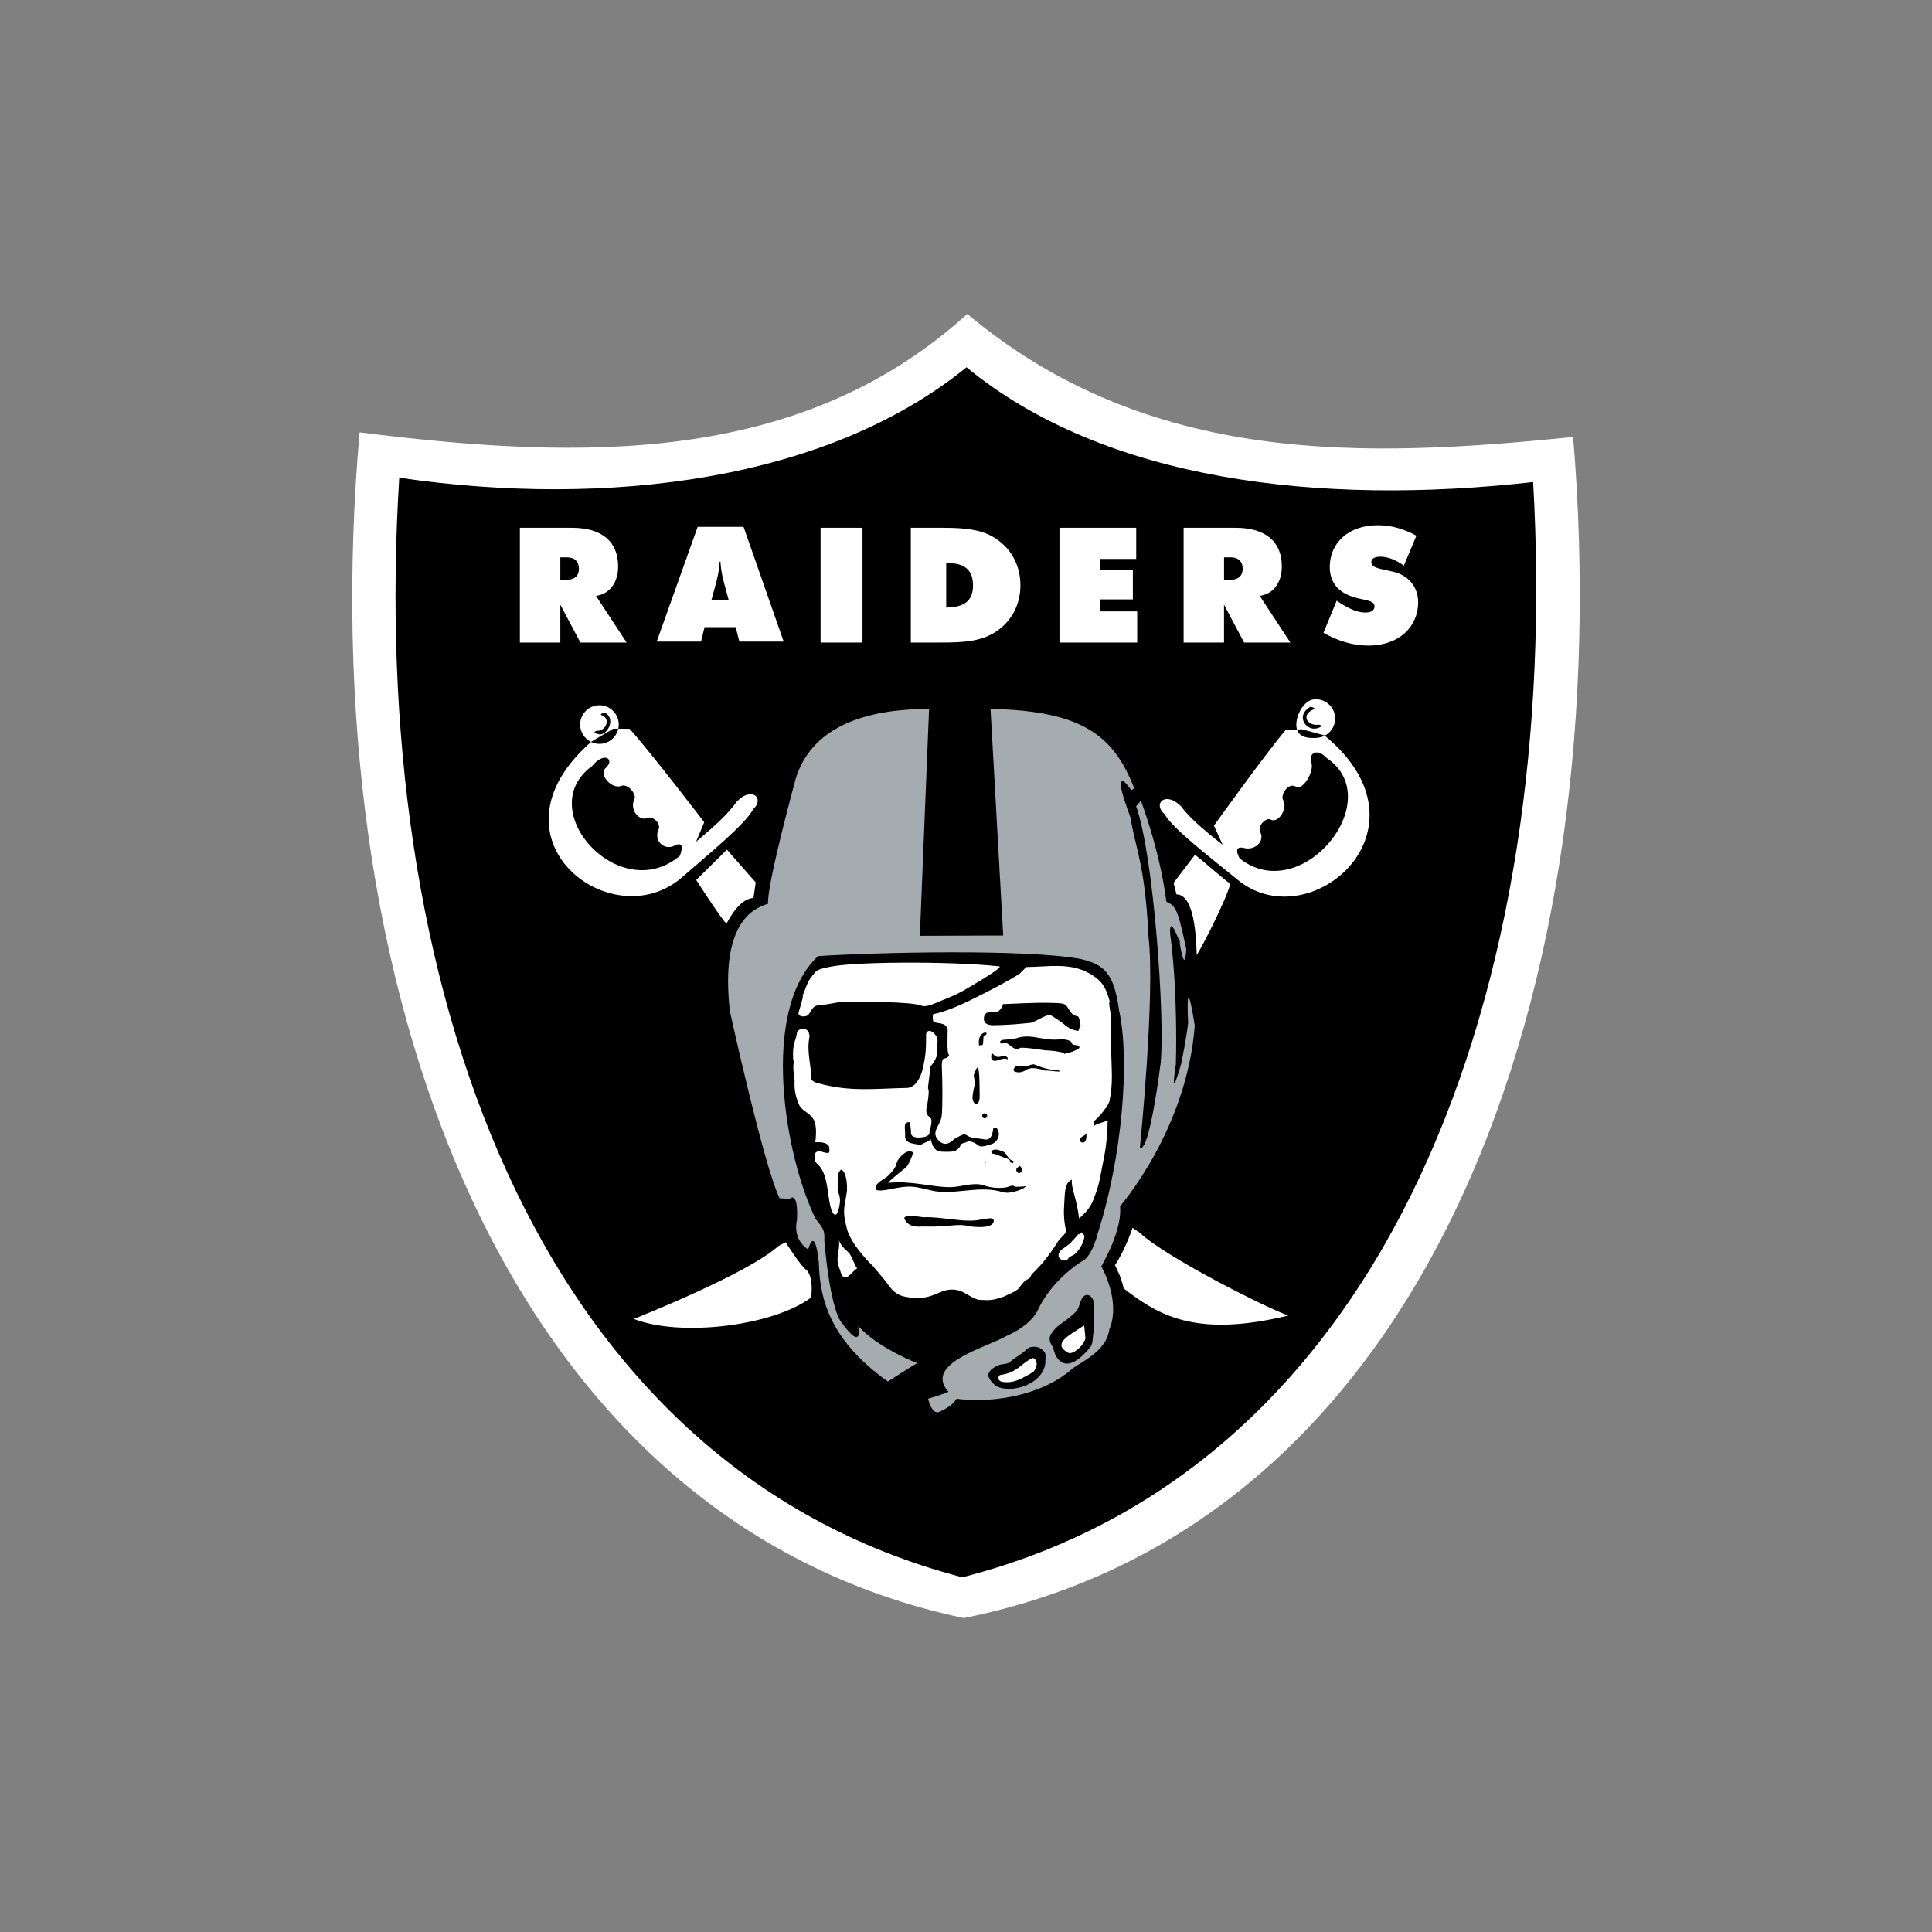
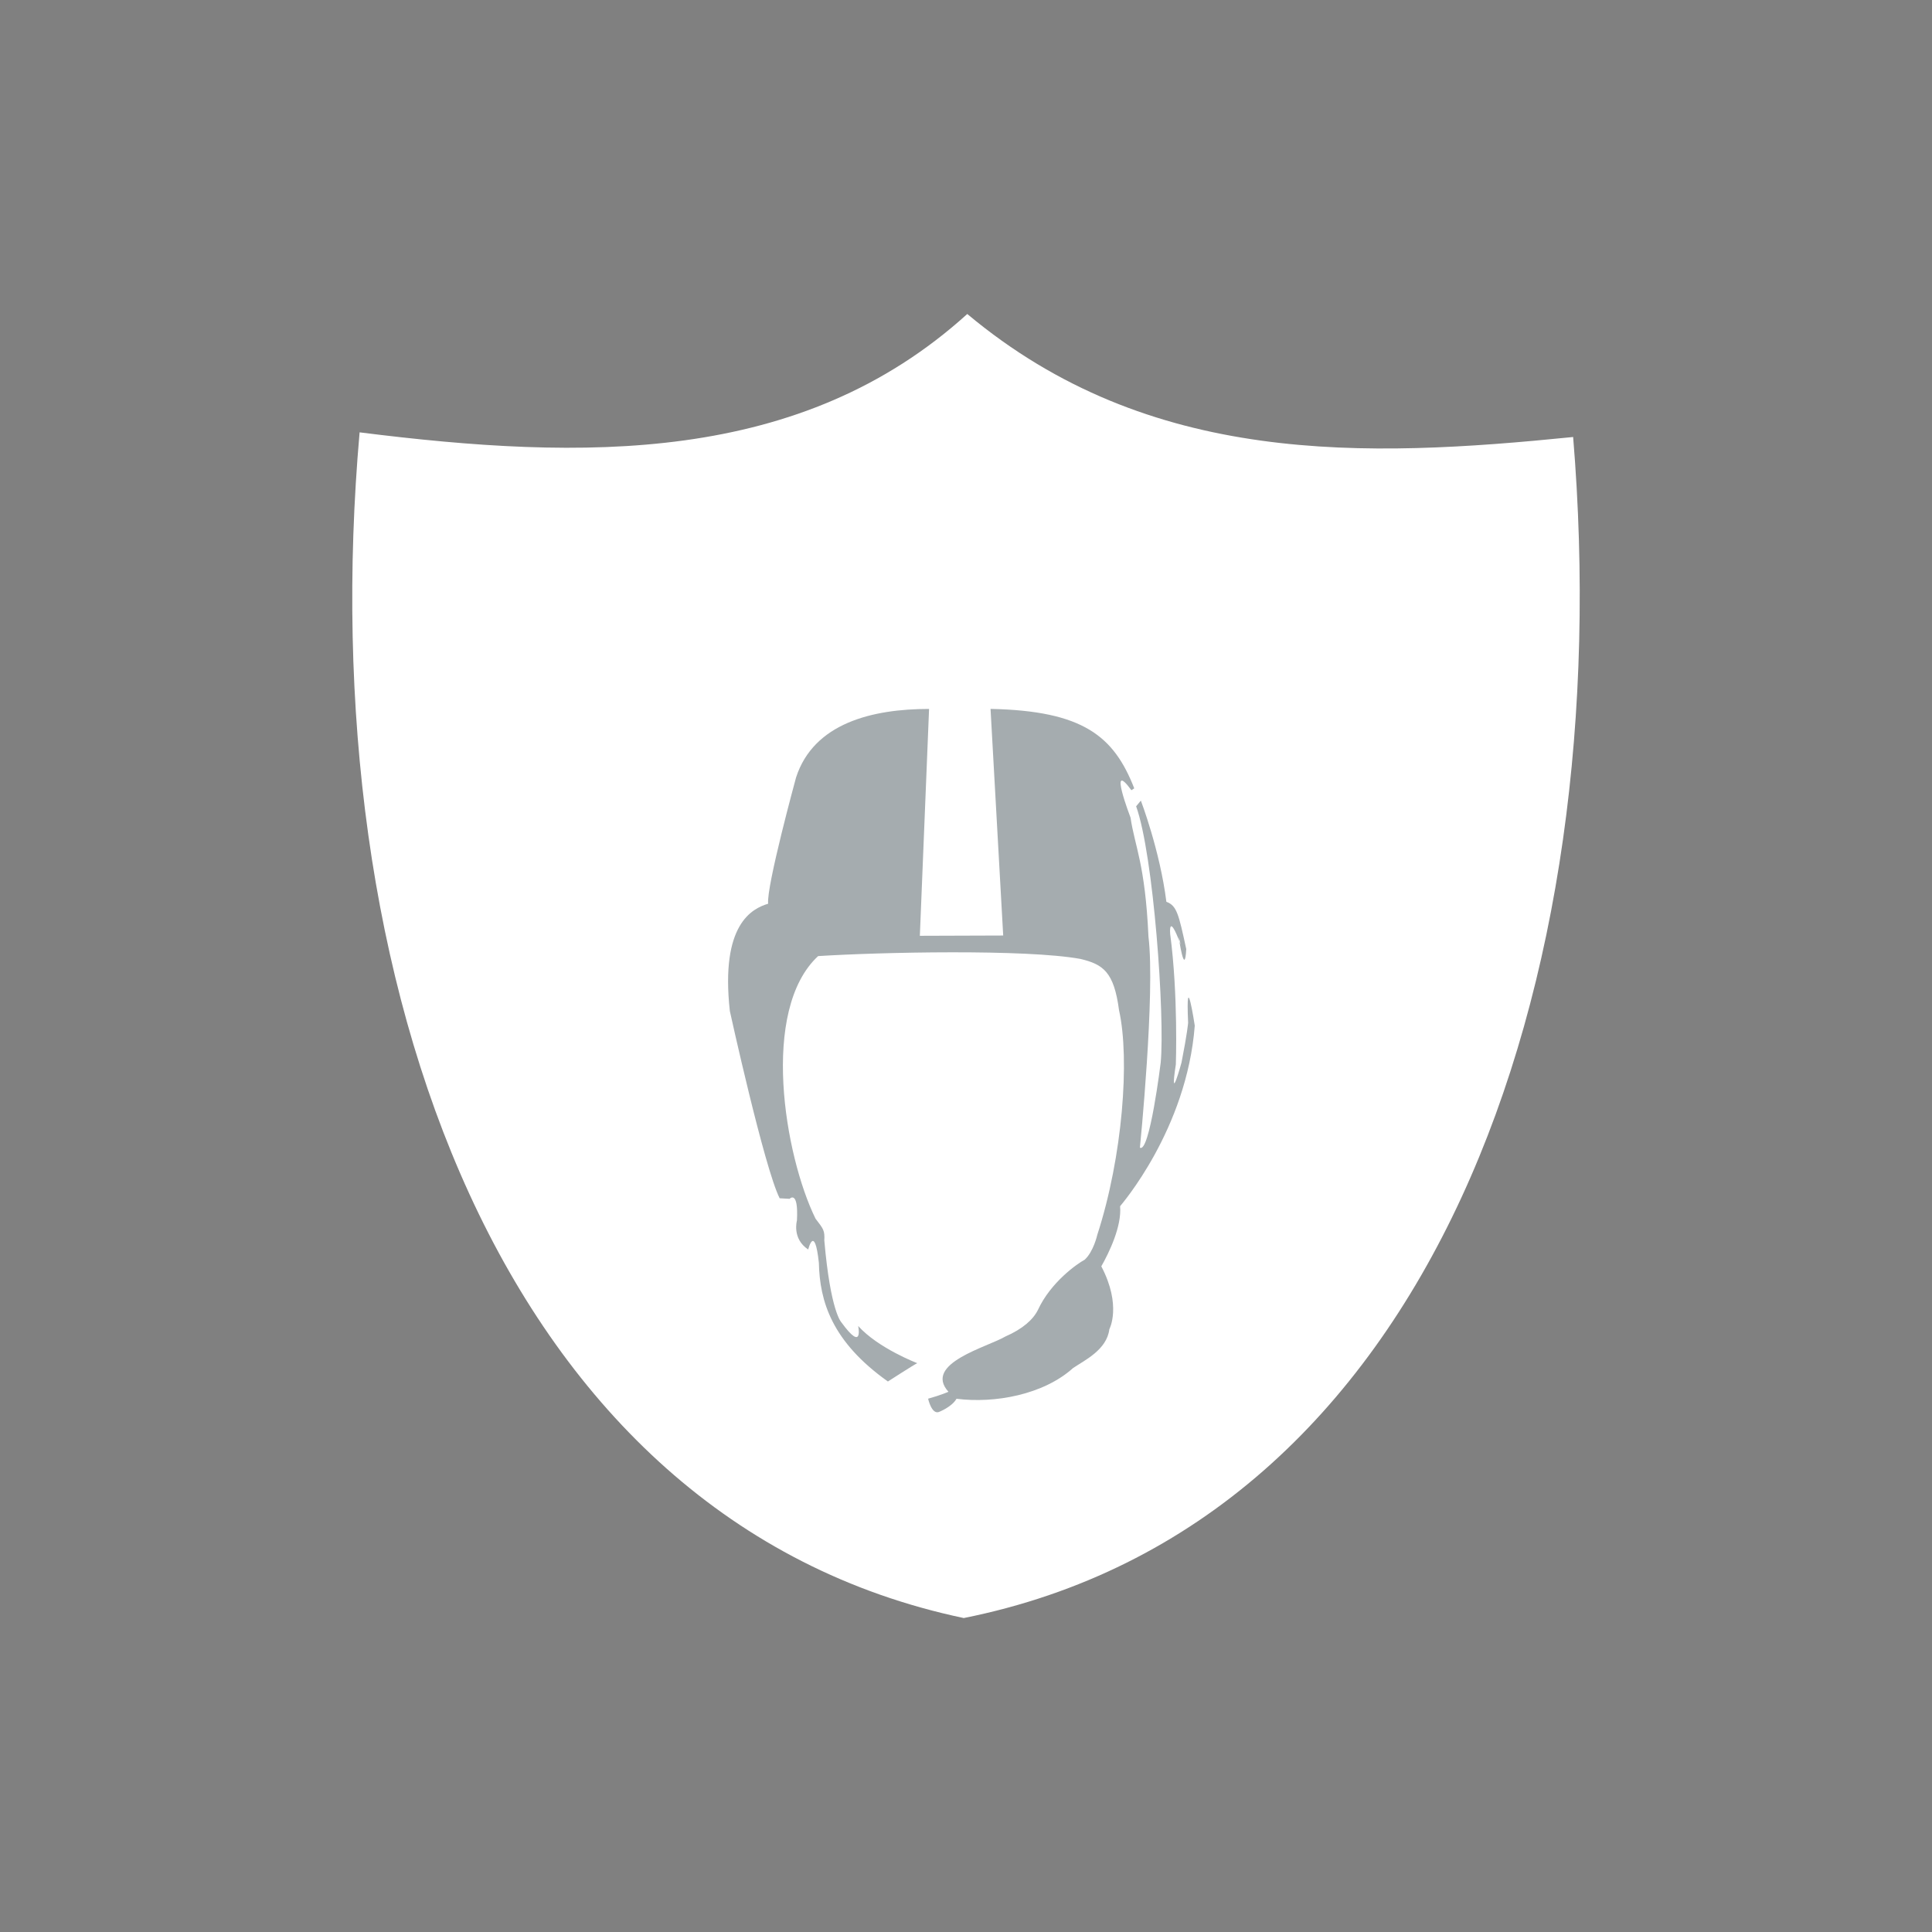
<svg xmlns="http://www.w3.org/2000/svg" width="100" height="100" preserveAspectRatio="xMidYMid slice" clip-rule="evenodd" fill-rule="evenodd" viewBox="0 0 560 400">
  <rect x="0" y="0" width="560" height="400" fill="#808080" stroke="none" />
  <path d="m280.273 64.999c-34.504 31.272-79.556 30.335-125.821 24.514-9.979 113.346 28.843 225.219 125.086 245.486 97.164-19.478 135.527-131.135 126.164-244.522-43.065 4.34-87.702 6.102-125.428-25.461" fill="#fff" />
-   <path d="m280.104 76.044c-28.762 23.393-74.123 29.196-117.442 22.865-6.461 103.36 27.252 204.349 116.565 227.654 89.435-22.818 124.088-123.369 118.191-226.757-44.195 4.976-88.682-.217-117.314-23.762" />
  <path d="m266.698 199.308c-7.114.04-13.453.388-15.544 1.018 0 0-1.761.281-2.258.844-1.976 2.209-1.563 2.383-2.936 5.436.896-1.995-.469 2.504-.589 2.906-.356 1.165 1.626 1.098 2.027.549.728-1.004.87-2.169 3.131-2.008-.088-.013 3.846-.656 3.789-.656 4.247.013 14.248-.054 16.411.803 1.109.442 3.056-.589 4.02-.964 3.607-1.433 4.061-1.741 7.86-4.004.62-.362 5.099-3.066 4.282-3.16-5.191-.562-13.078-.817-20.192-.763zm32.471.683c-2.169-.04-4.419.201-6.695.228l-1.393 1.406c-2.424 1.5-5.235 3.026-10.249 5.49-2.161 1.058-5.17 2.37-7.547 2.839-.323.054-.082 1.473-.082 1.473.549.669 2.65-.013 2.995 1.767.052.254-.252 5.302.324 5.169-.682 1.726-1.709-.71-1.501 3.293.088 1.701.174 7.552-.055 9.413-.256 2.049-2.533 3.388-.424 5.262 1.552 1.272 2.722-.335 3.117-.562 3.334-1.888 1.214-.254 5.148-.027 1.196.067 2.446 1.018 2.853-2.183.012-.08.612-.094.732.067.964 1.272.054 2.879-1.07 3.24-3.709 1.192-1.837-.054-4.893-.656-.167.428-1.339.362-1.508.803-.682 1.727-2.413 1.419-3.169 1.446-1.765.054-2.481-.268-3.089-2.665-.163.509-1.209.736-1.525.951-.612.415-.75.254-2.063.04-1.239-.214-1.719-.83-1.683-1.567.091-1.66-.577-2.973 1.038-2.879-.009.75.218 1.379.175 2.209-.029.589.544.911 1.279.951-.53-.027 2.78.295 2.56-1.192-.021-.134.355-1.152.395-1.888.229-1.607-1.288-.803-1.026-2.999.094.121.711-3.923.359-3.937-.197-.013.582-4.539.387-4.553 0 0 1.722-1.955 1.496-3.293-.287-1.714.619-2.223-.546-3.562-.624-.723-1.423-.951-1.763-.094-.024 3.24-.027 4.245-.671 7.176-.388 1.781-1.484 4.044-3.303 4.084-6.793.134-11.91.897-18.743-1.071-.418-.121-1.036-.482-1.044-.857-.082-3.133-1.007-5.582-.387-8.689-.024-2.357-2.553-1.754-2.607-.723-.272 1.674-.586 1.567-.766 3.334-.016.161-.129 2.583.165 2.516-.289 1.058-.048 2.678.099 3.682.108.736-.307 2.357.905 5.195.569 1.339 1.972 1.58 2.931 2.946.696 1.004.732 2.839.479 4.874-.017.147 1.895-.268 2.756.736.142.161.254 1.433.071 1.473-1.043.241-1.84-.723-2.645-.107-.509.375-.471 1.848.134 2.33 2.627 2.102 2.027 7.525 3.191 10.016.313.683.858.924 1.174-.08 1.115-3.508-.332-3.575-.021-5.142.325-1.62-.461-2.383.628-3.508 1.165.214 1.403 3.374 1.229 4.633-.474 3.348-1.01 3.669.036 7.646.94 3.562 5.845 8.168 5.197 7.472.238.268 1.766 2.116 2.077 2.464 1.603 1.808 2.118 3.522 4.676 4.071 6.209 1.339 7.137-2.263 11.131-1.299 1.371.335 3.112 1.901 4.387 1.968 1.316.067 2.108.094 2.981-.08.402-.08 1.848-.469 2.316-.723.763-.415 2.223-.924 2.772-1.567.669-.79.964-1.526 2.116-2.022.335-.147.402-.736.723-1.031 2.089-1.968 3.776-4.231 5.316-6.668.442-.696 1.607-1.58 1.727-2.116-.161-.442-.669-2.598-.455-5.316.174-2.25-.054-4.713 1.607-5.356-.241 1.607.977 3.736 1.486 8.021 2.464-2.075 2.812-3.428 3.522-5.396.777-2.142 1.058-4.459 1.526-6.682.589-2.772.844-5.704.87-8.195-.897.388-2.089.616-2.705 1.031-.214.147-.348-.71-.04-.964.977-.83 1.808-1.888 2.29-2.598.201.013.803-1.393.817-1.419.79-3.937.455-5.932.321-11.755-.027-.884.067-4.111.013-5.878-.013-.241-.603-3.053-.281-3.106-.736-2.678-1.419-4.231-4.258-5.798-2.022-1.138-4.138-1.46-6.32-1.513zm4.686 55.112c.08.388-.428.281-.469.562l.013-.281c-.455.482-.844.991-1.339 1.46-.174.161-.321.455-.549.629-.549.402-1.031.79-1.62 1.165-.603.388-1.018 1.419-.509 1.888.442.388 1.285.817 1.834-.013.295-.455.924-.536 1.285-.857 1.004-.897 1.741-2.102 1.995-3.495.094-.482-.308-.71-.643-1.058zm-50.166 1.687c.297 1.955-.777 3.548-.008 5.477.301.75.457 1.834.963 2.089 1.003.495 1.784-1.152 2.804-1.727-.603-.951-.888-1.995-1.506-2.999-.391-.616-1.695-1.285-2.252-2.839z" fill="#fff" />
  <path d="m272.357 146.777c-11.747 0-23.883 2.937-27.535 14.169 0 0-6.184 22.612-5.786 26.158-3.283 1-9.921 4.183-7.928 22.225 0 0 7.118 32.421 10.311 38.761l2.054.114s1.868-1.96 1.527 4.489c0 0-1.082 3.764 2.332 6.005 0 0 1.325-5.437 2.208 2.759.169 7.949 2.668 16.314 14.291 24.567 0 0 5.479-3.533 6.079-3.795 0 0-8.07-3.07-12.234-7.699 0 0 1.171 5.648-3.489-.771 0 0-2.238-2.178-3.521-16.947.108-2.051-.171-2.361-1.822-4.506-6.412-13.063-11.5-43.199.54-54.356 12.683-.807 42.959-1.482 54.317.588 4.648 1.123 6.932 2.617 7.983 10.615 2.262 10.111.756 30.323-4.503 46.512 0 0-.771 3.487-2.624 5.157-1.514.801-7.005 4.629-9.659 10.371-.988 2.005-3.151 3.948-6.759 5.524-3.641 2.159-17.055 5.572-11.774 11.437 0 0-1.525.689-4.21 1.431 0 0 .714 3.27 2.21 2.762 0 0 2.699-1.033 3.672-2.747 7.888 1.003 17.978-.822 24.149-6.374 2.44-1.636 6.967-3.777 7.494-8.024 0 0 2.612-4.861-1.665-13.02 1.62-2.859 4.258-8.308 3.889-12.443.153-.229 13.806-15.87 15.459-37.386 0 0-1.912-12.672-1.374-.588 0 0-.165 2.111-1.37 8.222 0 0-2.552 9.376-1.173.392 0 0 .51-14.28-1.174-27.015 0 0-.424-4.743 2.154 2.151.345 1.27-.392-1.564-.392-1.564s1.241 8.704 1.566 2.549c-1.566-7.245-1.961-9.01-4.114-9.79-1.337-10.651-5.284-20.948-5.284-20.948l-.979 1.174c3.615 10.054 5.969 43.464 5.09 53.05 0 0-2.316 18.897-4.307 17.62 0 0 3.205-31.887 1.768-43.722-.681-15.031-2.841-18.672-3.708-24.6 0 0-4.762-12.403.178-5.675l.588-.391c-4.214-10.798-10.569-16.054-29.753-16.446l2.621 46.919-17.256.058 1.909-46.975" fill="#a5acaf" />
-   <path d="m305.02 268.104c-.295.013-.603.174-.87.536-.603.763-.656 2.168-1.379 2.904-1.942 1.955-3.16 2.33-4.298 3.548-1.232 1.299-1.62 2.156-.455 3.896.107.147.281 1.942 1.567 2.892 1.567 1.178 3.816-.054 6.173-3.013.536-.656.428-1.593.549-2.343.308-1.915-.04-3.896.241-5.851.187-1.338-.643-2.61-1.526-2.57zm-10.913 10.724c-.562-.013-1.138.147-1.526.522-1.352 1.285-2.156 1.473-3.321 2.504-.844.736-1.593.442-2.464.777-.777.308-1.829.884-2.136 1.794-.311.937 1.198 2.303 1.68 2.571 2.852 1.62 9.976-.335 10.123-5.209l-.054-.094c.335-1.379-.107-1.834-.83-2.41-.348-.281-.911-.455-1.473-.455z" />
-   <path d="m293.875 281.155c-2.37.924-3.079 3.039-6.801 3.521-.281.04-.83 1.178.495 1.432 1.473.241 2.959-.161 4.244-.884-.268.147 1.673-.843 2.209-1.272.361-.442.522-1.058.589-1.272.094-.308-.04-1.352-.736-1.526zm10.522-6.707c-3.025 2.021-6.707 3.762-3.226 5.636.79.415 3.012-1.151 3.574-2.985-.04.107-.201-2.744-.348-2.651zm-61.741-17.255-1.509.803c-6.482 5.837-29.915 15.073-29.915 15.073 9.714 3.815 28.865 1.432 36.703-4.43.523-4.378-.88-5.623-.88-5.623-1.145-.656-4.4-5.823-4.4-5.823zm71.822-2.985c-1.044 3.173-2.677 6.332-3.641 7.738 0 0 1.352 2.436 1.807 4.806 6.948 5.34 14.605 10.36 34.109 5.608-3.467-1.058-25.247-11.9-30.856-17.201l-1.419-.95zm-22.263-10.696c.228 0 .415.241.415.549s-.187.549-.415.549-.415-.241-.415-.549.187-.549.415-.549zm8.528 11.366c.04.147.067.107.013-.147zm26.654-77.885-4.418 5.794.602 2.39c3.226.021 4.056 6.677 4.19 12.566 1.111-1.708 6.197-11.585 6.947-14.781-1.285-.798-6.465-5.482-7.321-5.969zm-96.896-1.078-6.355 6.281s5.57 8.675 6.287 9.01c1.142-2.147 3.064-5.129 5.57-5.295l.462-3.213zm-22.494-25.039c-.412 1.877-2.119 3.238-4.103 3.133-.549-.029-1.064-.169-1.529-.395-22.875 20.094 4.522 40.9 19.019 27.856 5.08-4.441 12.913-10.791 14.549-13.941 2.466-2.22-.331-4.868-3.451-1.502-1.59 2.266-4.067 4.635-8.371 8.234l1.683-4.027s-11.004-14.399-15.45-19.336l-2.347-.021zm-3.681-4.85c-2.209-.118-4.087 1.578-4.205 3.783-.086 1.653.85 3.125 2.254 3.805l.047-.044 4.552-2.704 1.033.011c.046-.213.087-.426.099-.651.116-2.202-1.58-4.084-3.781-4.2zm149.958 6.288c-.455.241-.964.396-1.513.442-1.955.165-3.748-.106-4.244-1.718l-2.343.095c-4.297 5.078-14.845 19.804-14.845 19.804l1.806 3.977c-4.416-3.458-6.96-5.75-8.62-7.965-3.226-3.268-5.944-.534-3.414 1.606 1.74 3.099 9.773 9.202 14.992 13.479 14.886 12.583 41.674-10.348 18.18-29.721zm-2.182-7.525c-2.195.187-3.882 3.404-3.695 5.604.013.24.067.448.12.645l1.031-.042 4.672 1.27.054.047c1.392-.723 2.276-2.224 2.129-3.874-.174-2.2-2.115-3.834-4.311-3.651zm-76.198-28.207h.367c3.455 0 5.181 1.463 5.181 4.586 0 3.225-1.76 4.553-5.548 4.62zm-46.907-.296h.167c.133 2.293.632 3.957.963 5.22l.732 2.689h-3.554l.732-2.689c.331-1.262.826-2.926.96-5.22zm104.43-.898h1.339c1.66 0 2.517.897 2.517 2.36 0 1.461-.884 2.291-2.517 2.291h-1.339zm-137.415 0h1.331c1.659 0 2.522.897 2.522 2.36 0 1.461-.896 2.291-2.522 2.291h-1.331zm129.044-6.115v23.758h8.366v-7.844l4.163 7.844h9.572l-6.345-9.67c2.758-.333 4.578-2.692 4.578-6.082 0-5.083-3.253-8.007-9.599-8.007h-10.735zm-25.703 0v23.758h16.091v-6.445h-7.711v-2.495h6.814v-6.082h-6.814v-2.287h7.51v-6.45h-15.89zm-30.777 0v23.758h6.28c4.75 0 8.404-.232 11.498-2.359 3.159-2.159 4.913-5.582 4.913-9.504 0-4.518-2.289-8.337-6.378-10.4-2.195-1.096-5.285-1.495-9.403-1.495zm-18.684 0v23.758h8.675v-23.758zm-62.254 0v23.758h8.375v-7.844l4.151 7.844h9.573l-6.35-9.67c2.759-.333 4.589-2.692 4.589-6.082 0-5.083-3.257-8.007-9.607-8.007h-10.732zm36.806-.195-8.477 23.758h9.172l.732-2.992h6.445l.763 2.992h9.173l-8.307-23.758zm140.802-.337c-6.051 0-9.933 3.656-9.933 8.637 0 3.458 2.048 5.688 6.105 6.549 1.968.434 3.159.566 3.159 1.663 0 .763-.656 1.229-1.888 1.229-1.794 0-3.655-.897-5.944-2.457l-2.731 6.643c3.052 1.763 6.212 2.66 9.331 2.66 6.225 0 10.268-3.855 10.268-8.94 0-3.323-2.115-5.684-5.275-6.38-2.825-.632-4.418-.798-4.418-1.96 0-.697.656-1.131 1.861-1.131 1.486 0 3.213.632 4.873 1.859l2.597-6.208c-2.718-1.465-5.288-2.165-8.005-2.165z" fill="#fff" />
-   <path d="m351.268 146.343c-3.12 1.808-.884 5.068 1.406 4.451 1.714-.461.375-.766.375-.766-2.236.394-3.87-1.905-1.138-3.144.75-.347-.643-.541-.643-.541zm-146.014 1.21s-1.385.236-.62.554c2.013.841.554 3.416-1.051 3.18 0 0-1.318.349.406.755 1.596.378 3.694-3.185 1.265-4.49zm147.353 8.229c-.951-.008-1.473.901-1.111 2.035.669 2.03-1.861 5.885-3.12 5.084-1.66-1.058-3.348 1.738-2.718 2.733 1.044 1.663-.964 4.942-2.611 4.046-.897-.494-2.758 1.323-2.142 2.54 1.044 2.037-1.178 3.892-3.254 3.365-2.665-.683-.991 2.145-.991 2.145 12.787 10.126 30.837-12.141 18.023-20.789-.777-.815-1.513-1.154-2.075-1.16zm-147.487 1.107c-.659.054-1.567.533-2.511 1.697-12.536 9.049 5.676 29.125 18.142 18.604 0 0 1.395-3.364-1.067-2.116-2.302 1.16-4.358-1.19-3.358-3.27.659-1.371-1.291-2.91-2.223-2.468-1.687.81-3.874-1.63-2.733-3.961.428-.884-1.328-3.238-2.801-2.65-1.853.742-4.701-2.335-3.185-3.701 1.252-1.127.837-2.225-.264-2.136zm89.789 50.732c-.964.013-1.955.04-2.825.08-1.031.04-4.392.201-4.379.187-1.085 2.906-2.843.951-3.737 2.089-.313.402-.358 1.218-.086 1.634.437.669 1.484.669 2.216.643 2.959-.067 4.579-.214 7.391-.509.656-.067 3.388-1.928 4.044-1.553 1.433.817 3.093 2.075 2.986 2.075-.107-.013 1.232.79 1.125.79.201 0 1.5.469 1.607.375s.335-.964.348-1.152c.415.375-.362-1.125.04-.736-.589-1.848-.214-.643-1.54-1.553-.696-.482-1.379-2.383-1.808-2.008.348-.308-2.464-.402-5.383-.362zm-10.834 6.159c-.494-.08-1.746.603-1.351 2.799-.054-.321.669-.107.732-.254.094-.241.138-1.125.171-1.714.769-.442.744-.777.447-.83zm8.397.817c-.669.013-1.366.121-2.102.375-.83.281-1.848.201-2.718.321-.134.013-.469.121-.589.321-.08.107.201.241.094.428.482.067.951-.281 1.486.054.75.482 1.272 1.259 2.276 1.031l.375-.201c1.848-.013 3.334.308 5.048.522.375-.013 4.807.335 3.896.844.723-.415 1.379-.321 2.142-.71.522-.254 1.446-.536.977-1.031-.228-.254-.937-.067-1.326-.362-.134-.107-.134-.415-.308-.536-.884-.629-2.183-.442-3.133-.415-2.25.08-4.097-.683-6.119-.643zm3.87 2.852c-.094 0-.013.013.522.067zm-11.052.549c-.029.562-.237 1.324.245 1.539.965.428 2.037-.802 3.068-.187l.013-.295c.04-.226-.402-.174-.268-.454-.723-.201-1.379.441-2.062.161-.388-.147-.616-.562-.996-.763zm8.575 2.369c-.402.027-.803.268-1.232.321-.736.107-1.513-.201-2.156.027-.469.161-.87.87-.482 1.098.603.321 1.593.281 2.383-.254.911-.616 2.075-.415 3.16-.161.295.067.576.254.87.254 1.058-.04 2.062.254 3.093.187-.187-.054-.268-.295-.428-.295-1.714 0-3.24-.442-4.807-1.111-.134-.067-.268-.08-.402-.067zm-11.494.669c-.216.027-.489.857-.782 1.553.467 2.37.043 2.062-.222 4.245-.236 1.995 1.462 2.45 1.462.228 0-4.713-.182-6.039-.458-6.026zm1.528 9.467c-.289-.027-.534.201-.55.482-.011.295.21.536.493.549.287.013.53-.201.546-.482.015-.295-.202-.536-.489-.549zm21.04 4.084c-.201.469-.509.495-.884.736-.295.201-.616.616-.469.937.08.161.415.308.656.308s.482-.308.562-.522c.174-.442.107-.964.134-1.46zm-18.92 3.414c-.161.013-.327.054-.489.134-.424.201-.308.656-.055.696 1.039.161 1.856.723 2.86.964.268.067.576.348.87.536h-.147c.067.469.656.603.803.295.161-.295-.402-.362-.616-.495-.71-.428-.844-1.473-1.701-1.767-.509-.161-1.018-.388-1.526-.362zm-17.64.375c-.54-.013-1.307.281-2.252 1.486-.935 1.192.012 1.366-2.244 3.562-.648.629-1.822 1.071-2.401 1.888-.099.134-.088.669-.107 1.058 1.434.482 4.05-.656 6.807-.696 1.663-.013 3.289.536 4.969.87 2.959.603 5.693-.04 9.251-.241 4.273-.228 5.09.79 6.442.629 2.638-.295 4.245-1.607 3.106-1.272.281-.08-2.196.241-2.008-.134-.723-.134-1.192.268-1.808.335-1.446.174-2.882.094-4.424-.442-2.229-.736-4.692.362-7.023.375-3.796 0-8.007-1.393-12.737-.897-.458.054 3.87-3.455 3.544-3.053 1.081-1.326 1.423-3.08 1.66-3.106-.123-.147-.358-.348-.777-.362zm.777.362.115.121c-.036-.107-.076-.134-.115-.121zm14.791 1.794h-.123c.121.054-.016.187.042.228.063.054.162.04.238-.027-.115-.013-.005-.094-.039-.147-.033-.054-.076-.067-.118-.054zm7 .79c.067.375-.375.335-.469.562-.295.763.469 1.245.884.844.321-.321.254-1.165-.415-1.406zm-22.721 10.471c-.711.04-1.089.201-.984.482.771 2.102 3.484 1.66 3.734 1.66 5.869.187 6.878-.71 9.712-.067 1.036.228 4.966.549 5.051-1.058.064-1.178-2.346-.134-2.329-.428-2.847 1.031-8.938-.616-12.188-.348-1.239-.201-2.284-.281-2.997-.241z" />
</svg>